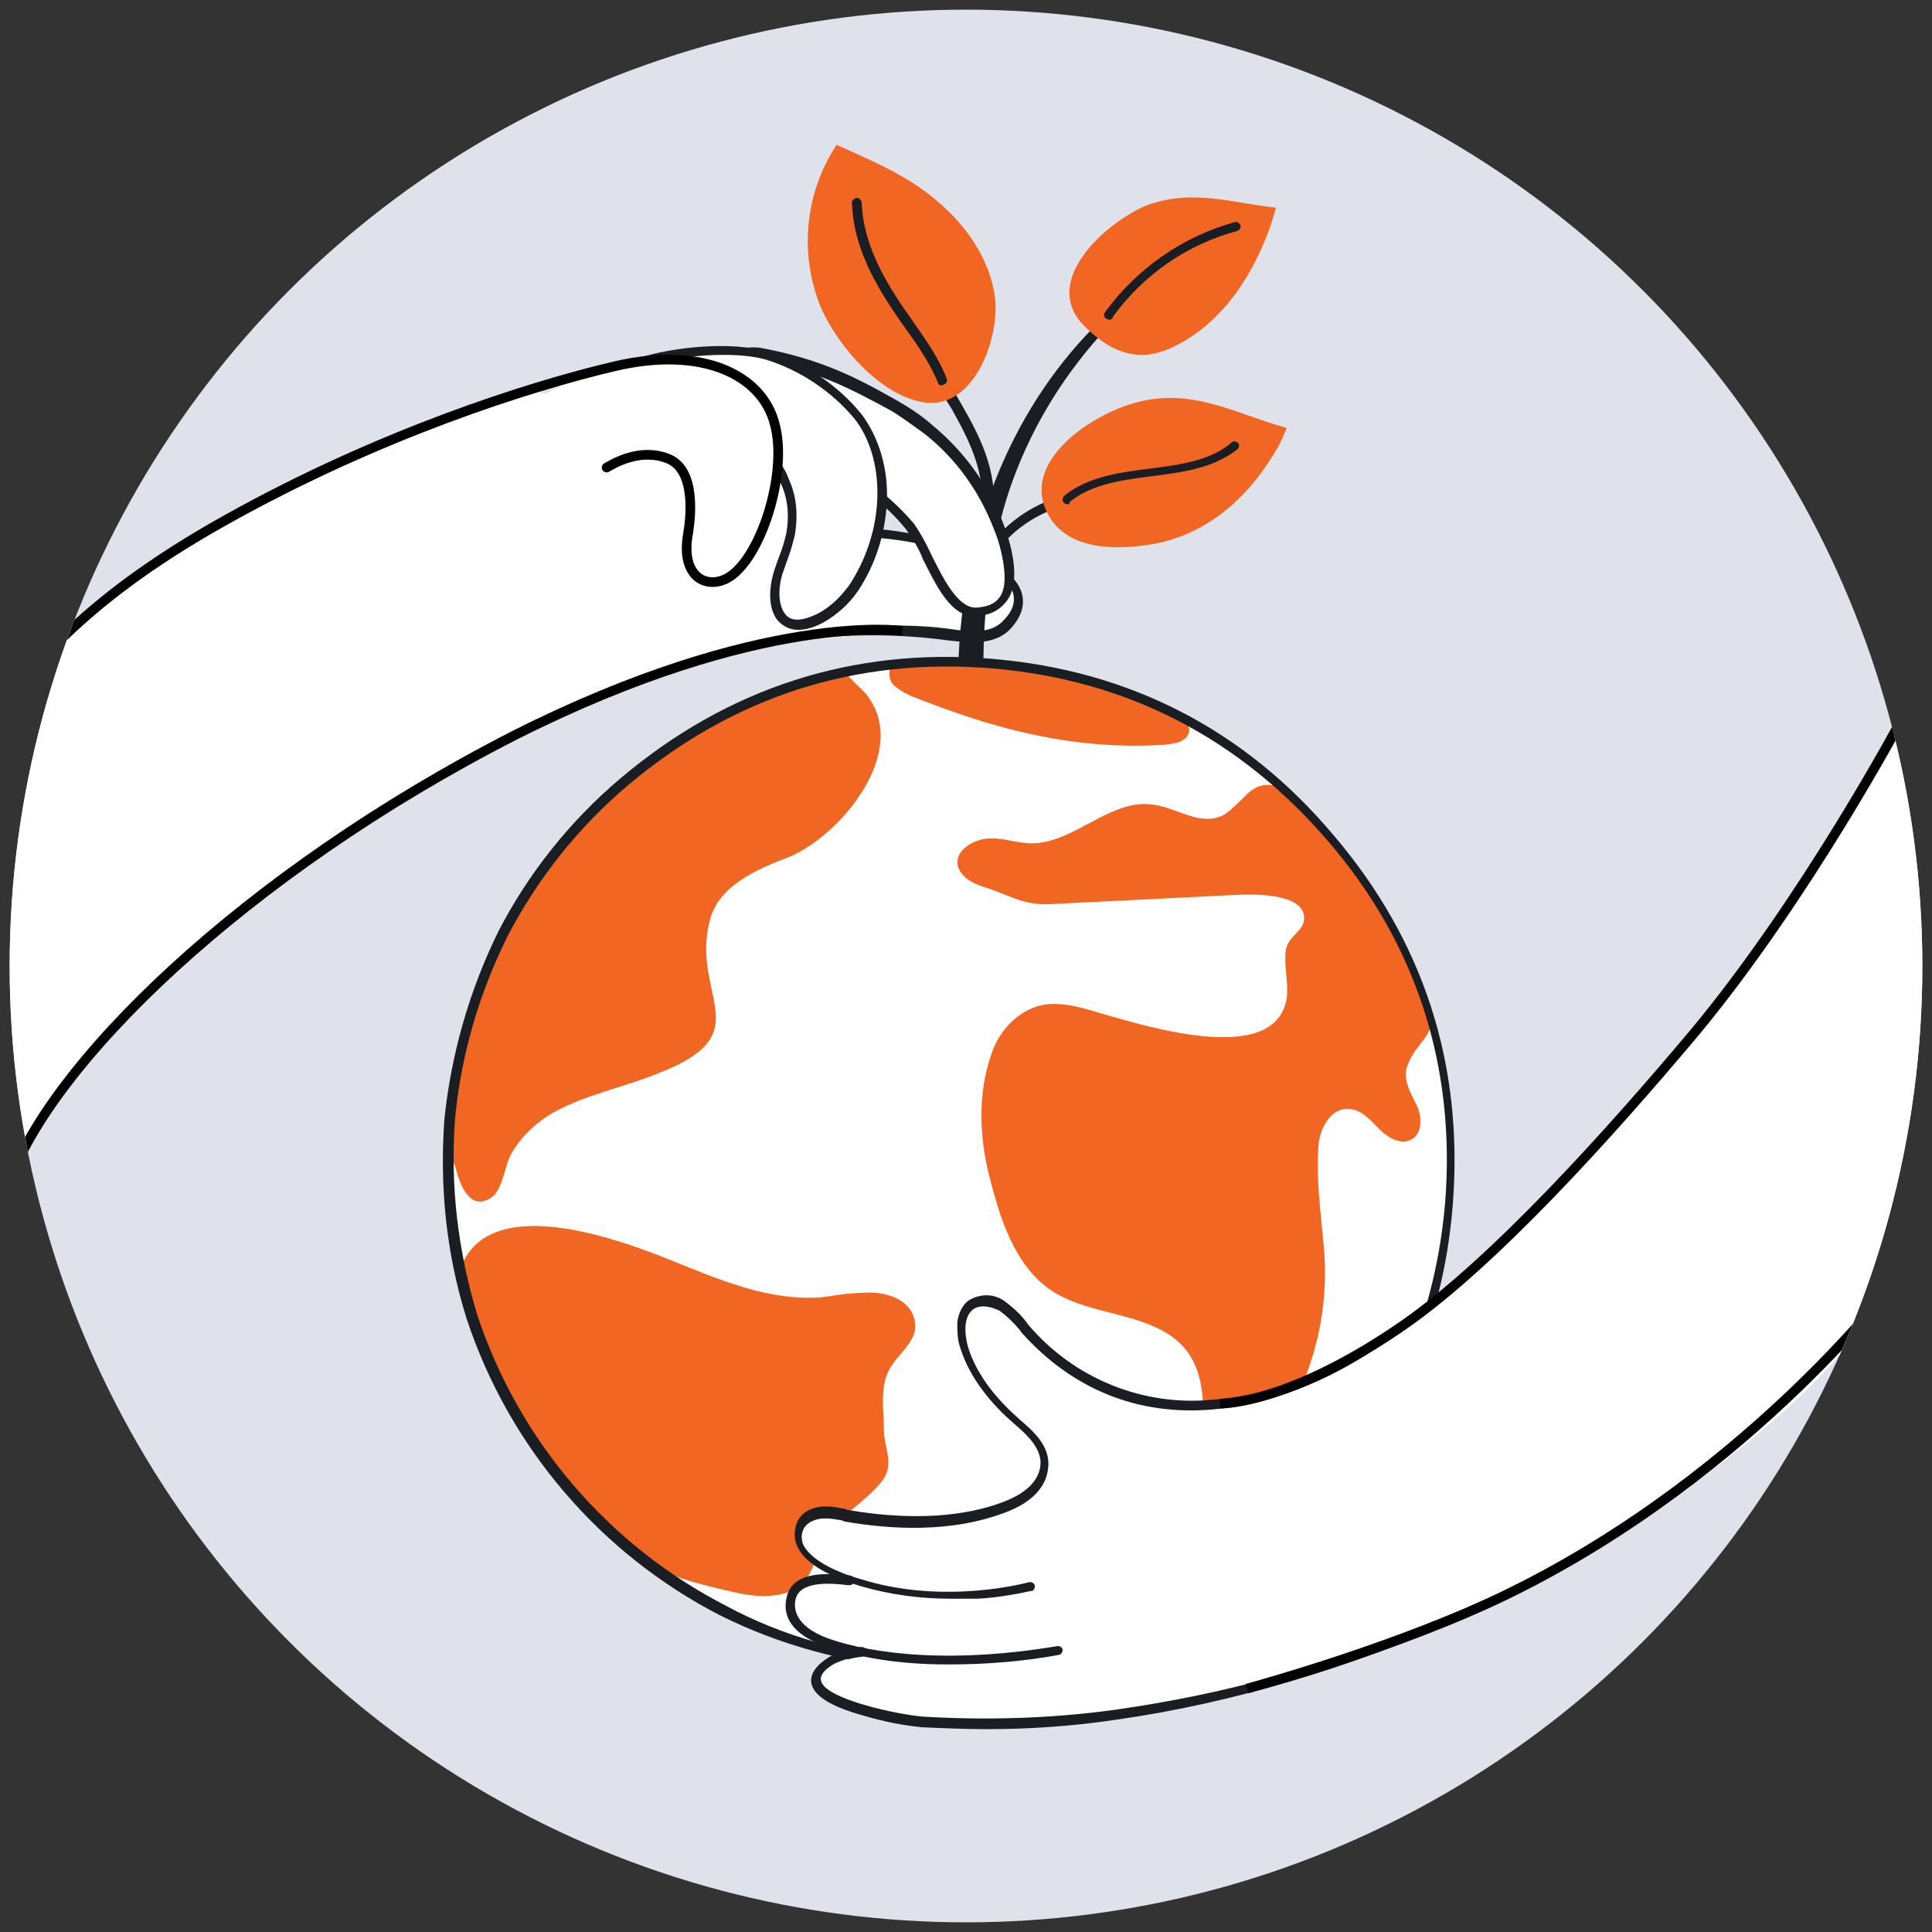
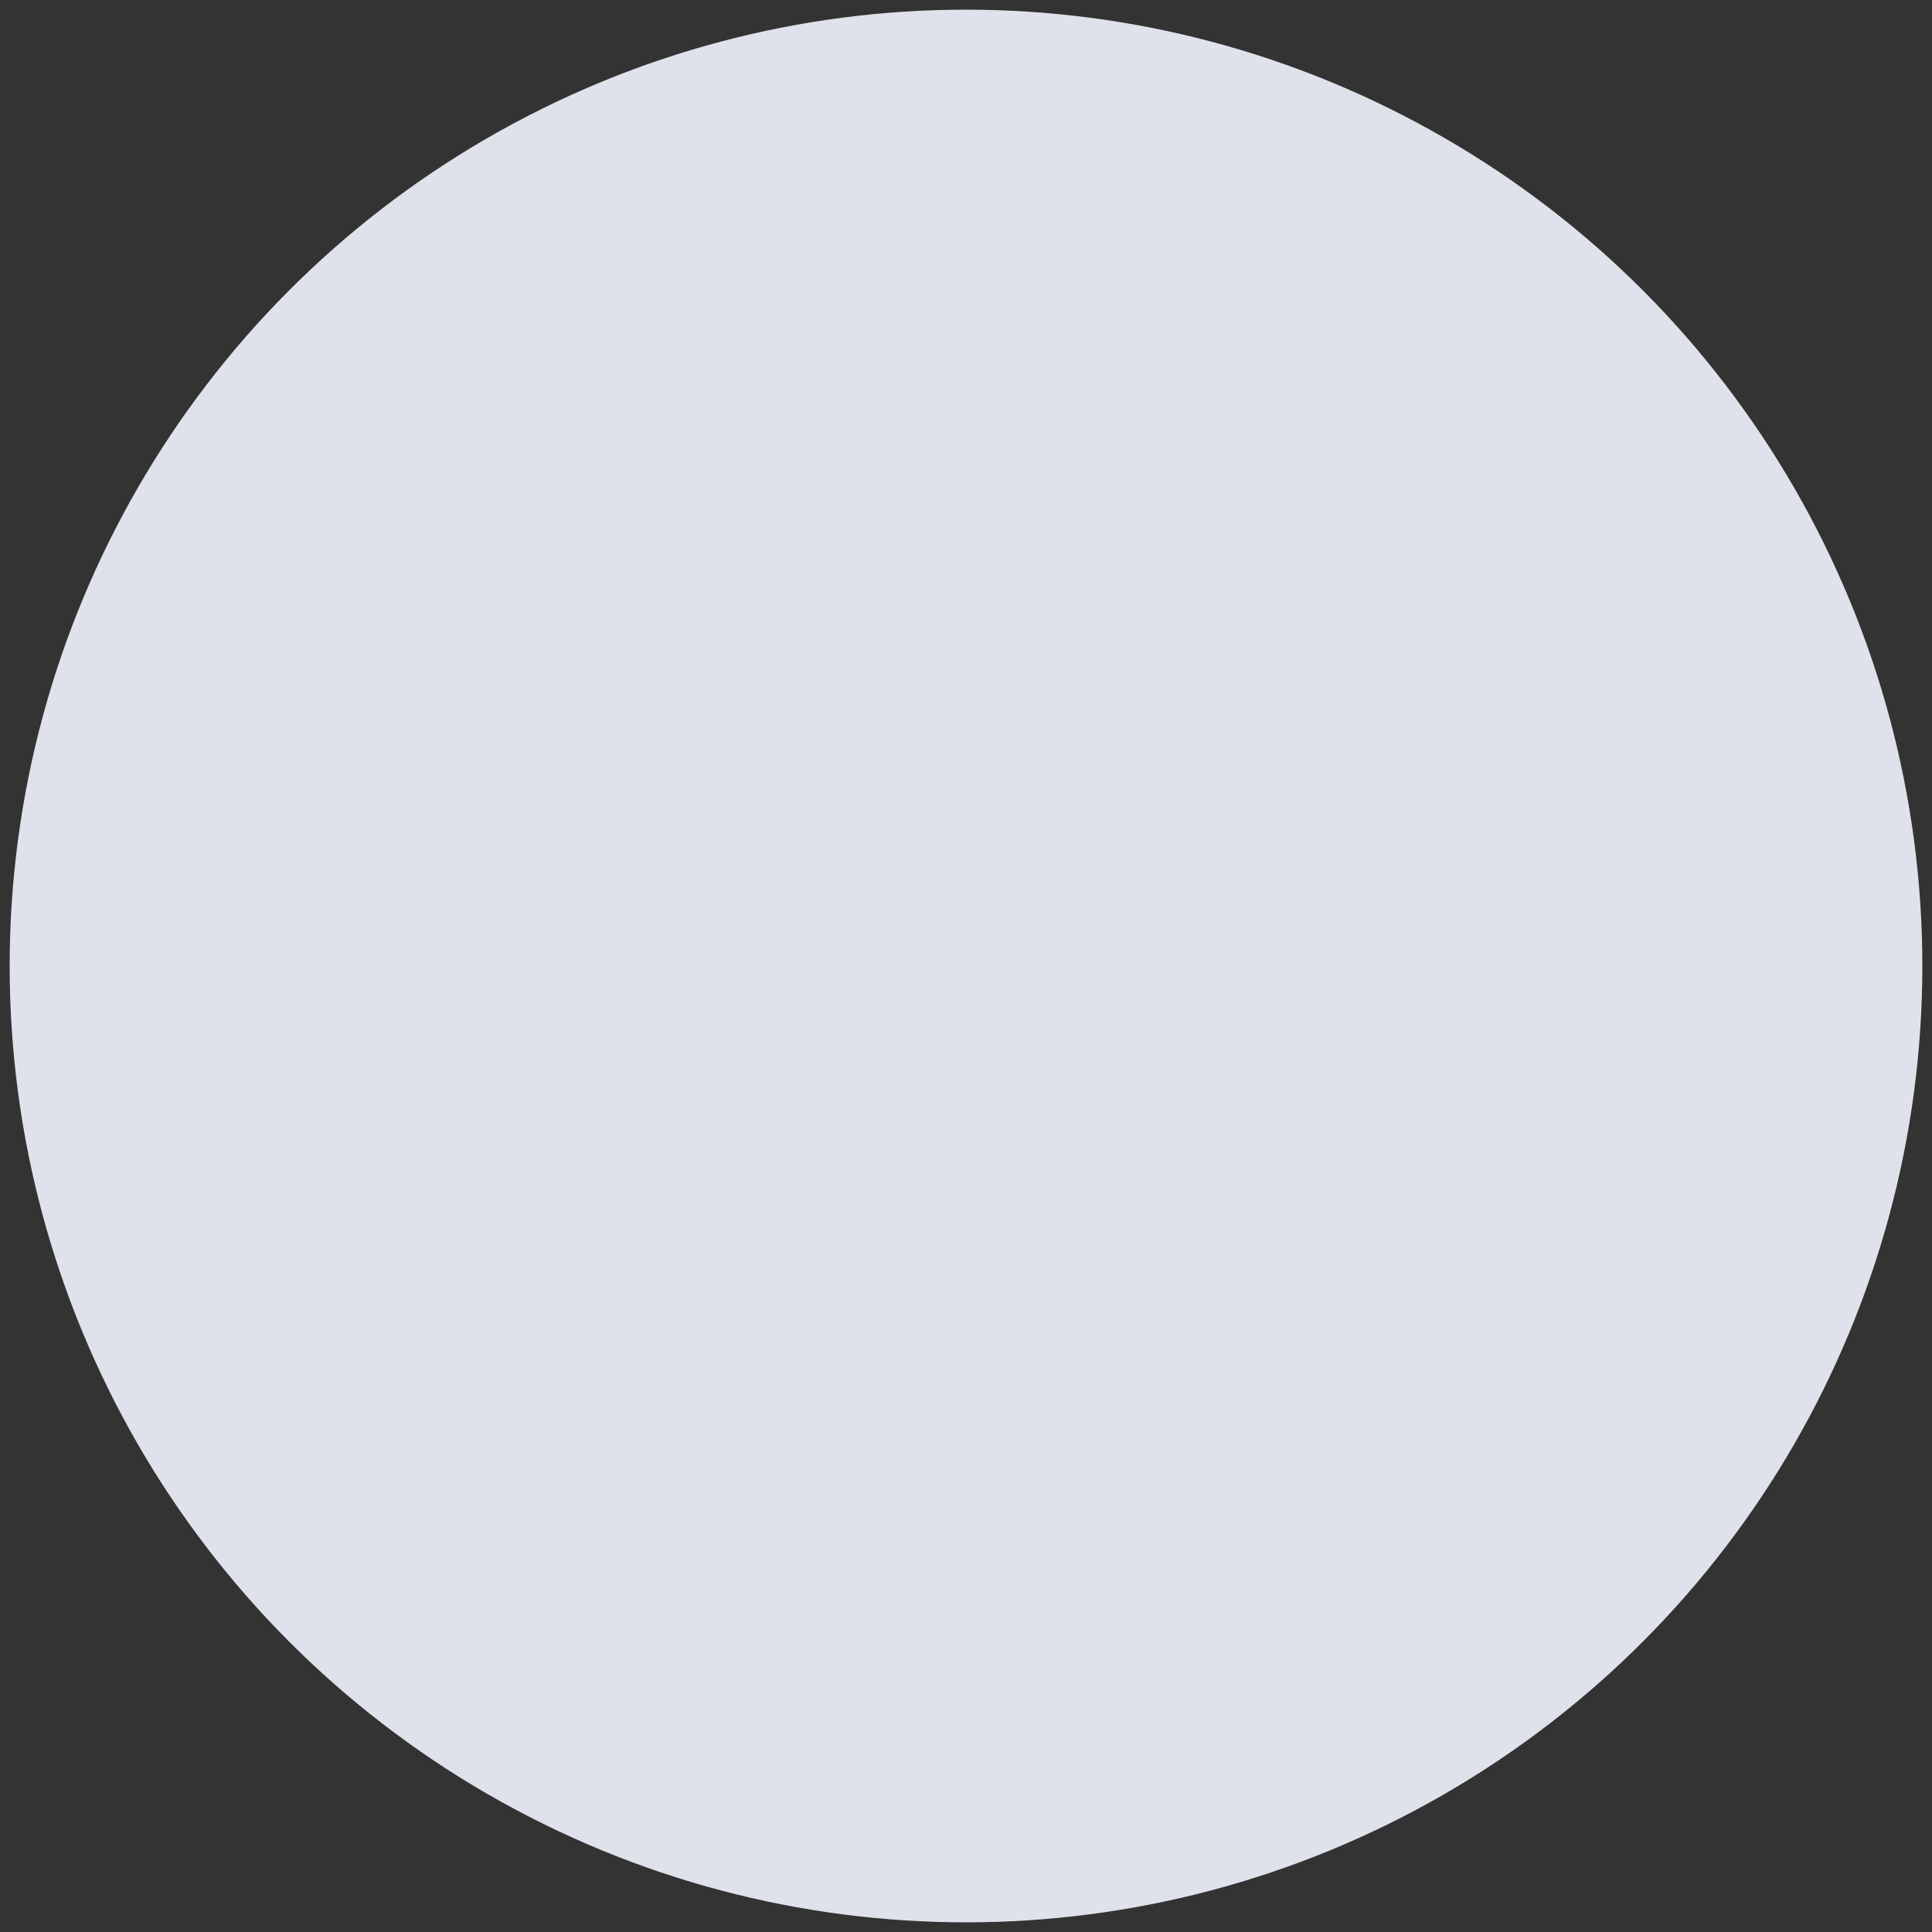
<svg xmlns="http://www.w3.org/2000/svg" xmlns:xlink="http://www.w3.org/1999/xlink" version="1.1" id="Layer_1" x="0px" y="0px" viewBox="0 0 200 200" style="enable-background:new 0 0 200 200;" xml:space="preserve">
  <rect x="0" y="0" width="200" height="200" fill="#333333" stroke="none" />
  <style type="text/css">
	.st0{fill:#DFE2EA;}
	.st1{clip-path:url(#SVGID_2_);}
	.st2{fill:#FFFFFF;}
	.st3{fill:#1A1E22;}
	.st4{fill:#F16623;}
	.st5{fill:none;stroke:#000000;stroke-linecap:round;stroke-miterlimit:10;}
	.st6{fill:none;stroke:#000000;stroke-miterlimit:10;}
</style>
  <g>
    <circle class="st0" cx="100" cy="100" r="99" />
    <g>
      <defs>
-         <circle id="SVGID_1_" cx="100" cy="100" r="99" />
-       </defs>
+         </defs>
      <clipPath id="SVGID_2_">
        <use xlink:href="#SVGID_1_" style="overflow:visible;" />
      </clipPath>
      <g class="st1">
        <g>
          <path class="st2" d="M36.1,86.1c-6.1,4.8-25,17.5-35.5,36c0,0-15.8,6.6-18.7-4.5c-2.5-9.7,3-35,22.7-49.6      c12.9-15.3,38.8-23.2,50.1-27.7c0,0,28.4,7.9,28.5,8.4c0.9,3.5,1.9,7,2.1,6.9c4.8-0.8,7.9-0.4,12.6,1.1      c2.8,0.9,10.5,3.7,6.4,8.1c-1.5,1.6-3.9,1.3-6,1c-6.9-0.9-21.5,0-32.8,4.9C65.5,70.7,42.2,81.3,36.1,86.1z" />
          <g>
            <g>
              <path class="st3" d="M99.5,69.1c0.4-13.1,4.9-25.6,13.8-34.7c-9,10.2-12.1,21.5-12.1,34.8L99.5,69.1z" />
              <path class="st3" d="M101.2,69.6L101.2,69.6l-1.6-0.1c-0.1,0-0.2-0.1-0.3-0.2c-0.1-0.1-0.1-0.2-0.1-0.3        c0.4-13.8,5.3-26.2,13.9-35c0.2-0.2,0.5-0.2,0.7,0s0.2,0.5,0.1,0.7c-4.2,4.7-7.4,10.1-9.4,16c-1.8,5.4-2.7,11.5-2.7,18.4        C101.6,69.4,101.4,69.7,101.2,69.6L101.2,69.6z M100,68.7h0.6c0-4.2,0.4-8.4,1.2-12.5C100.8,60.2,100.2,64.4,100,68.7z" />
            </g>
            <path class="st3" d="M102.1,54L102.1,54c-0.3-0.1-0.5-0.3-0.5-0.6l0,0c0.6-4.5-1.5-8.2-3.1-11.1c-0.6-0.9-1.1-1.8-1.4-2.7       c-0.1-0.2-0.1-0.5,0.2-0.7c0.2-0.1,0.5-0.1,0.7,0.2c0,0,0,0.1,0.1,0.1c0.3,0.8,0.9,1.7,1.4,2.6c1.7,3,3.9,6.8,3.3,11.7       C102.5,53.7,102.3,54,102.1,54z" />
            <path class="st3" d="M100.5,61.6C100.4,61.6,100.4,61.6,100.5,61.6c-0.4-0.1-0.5-0.3-0.4-0.6c1.4-4.5,4.9-8.1,9.4-9.5       c0.2-0.1,0.6,0,0.6,0.3c0.1,0.3,0,0.6-0.3,0.6c-0.1,0-0.1,0-0.1,0.1c-4.2,1.3-7.5,4.7-8.8,8.9       C100.9,61.5,100.8,61.6,100.5,61.6z" />
            <path class="st4" d="M131.1,24.5c-1.6,4-4,7.8-7.7,10.3c-2.8,1.8-6.5,3.7-11.2-1.1c-4.5-4.6,2.2-10.6,6.4-12.4       c4.7-1.8,8.9-0.3,13.5,0.2C131.8,22.5,131.5,23.5,131.1,24.5z" />
            <path class="st4" d="M131.6,47.4c-2.6,4.2-6.4,7.5-11.2,8.7c-3.5,0.8-9.1,1.2-11.5-2.2c-4.1-5.9,4.5-11.4,9.4-12.4       c5.5-1.2,9.8,1.4,14.9,2.8C132.8,45.3,132.3,46.4,131.6,47.4z" />
            <path class="st4" d="M103,30.8c-0.5-3.9-2.9-7.4-6-10c-3-2.6-6.8-4.2-10.4-5.8c-3.3,5-3.9,11.3-1.6,16.9c1.8,4,6.3,9.3,11,9.8       C101,42.1,103.5,34.8,103,30.8z" />
            <path class="st3" d="M97.5,39.9c-0.2,0-0.4-0.1-0.4-0.3c-0.7-1.7-1.9-3.6-3.3-5.5c-2.6-3.7-5.4-7.9-5.6-13       c-0.1-0.3,0.2-0.5,0.4-0.6c0.3-0.1,0.5,0.2,0.6,0.4c0,0.1,0,0.1,0,0.1c0.2,4.8,2.9,8.9,5.4,12.4c1.4,2,2.7,3.9,3.4,5.8       c0.1,0.2,0,0.5-0.3,0.6l0,0C97.6,39.9,97.5,39.9,97.5,39.9z" />
            <path class="st3" d="M114.8,33.1c-0.1,0-0.2-0.1-0.3-0.1c-0.2-0.2-0.3-0.4-0.1-0.7c3.3-4.5,8-7.8,13.4-9.3       c0.3-0.1,0.5,0.1,0.6,0.3c0.1,0.3-0.1,0.5-0.3,0.6l0,0c-5.2,1.4-9.7,4.5-12.9,8.9C115.2,33,115,33.1,114.8,33.1z" />
            <path class="st3" d="M110.5,52.2c-0.2,0-0.3-0.1-0.4-0.2c-0.2-0.2-0.1-0.5,0.1-0.7c2.5-2,5.8-2.4,8.9-2.8       c3.1-0.4,6.2-0.8,8.4-2.7c0.2-0.2,0.5-0.1,0.7,0.1c0.1,0.2,0.1,0.4-0.1,0.6c-2.5,2-5.8,2.4-8.9,2.8s-6.1,0.8-8.4,2.6       C110.7,52.2,110.6,52.2,110.5,52.2z" />
          </g>
          <g>
            <path class="st3" d="M76.5,67c8.5-2.1,15.8-2.7,21.8-1.9c1.9,0.3,4.3,0.6,5.6-0.9c0.9-0.9,1.2-1.8,1-2.7       c-0.3-1.2-1.8-2.9-7.2-4.6c-5.1-1.4-10.5-1.8-15.7-0.7c-0.3,0.1-0.5-0.1-0.6-0.3c-0.1-0.3,0.1-0.5,0.3-0.6h0.1       c5.4-1.1,11-0.8,16.2,0.9c4.7,1.5,7.3,3.3,7.8,5.3c0.3,1.2-0.1,2.4-1.2,3.6c-1.7,1.8-4.4,1.4-6.4,1.2       c-5.9-0.8-13.4-0.9-21.8,1.1" />
            <g>
              <path class="st2" d="M96,44.5c3.3,2.7,5.8,6.2,7.3,10.1c1.2,2.9,2.5,8.6-2.3,8.7c-3.3,0.1-5-6.8-6.8-8.9        c-2.3-2.7-5.1-4.8-8.4-6.3c-1.5-0.7-3.3-0.9-4.7-1.7c-1.6-0.9-3-2.7-4.1-4.3c-0.6-0.8-1.1-1.9-0.9-2.9s-2.3-1.9-1.3-2.1        c1.1-0.2,2.5-0.8,3.5-0.6c6.2,1.2,9.6,2.9,14.3,5.5C93.8,42.9,94.9,43.7,96,44.5z" />
              <path class="st3" d="M100.9,63.8c-2.5,0-4-3.2-5.4-6c-0.4-1.1-1.1-2.1-1.7-3c-2.2-2.7-5-4.8-8.2-6.2c-0.6-0.3-1.3-0.5-1.9-0.7        c-0.9-0.3-1.9-0.6-2.8-1.1c-1.4-0.8-2.8-2.3-4.3-4.4c-0.6-0.8-1.3-2-0.9-3.3c0.1-0.3-0.6-0.7-0.8-0.9        c-0.4-0.3-0.8-0.6-0.7-1.1c0.1-0.3,0.3-0.5,0.7-0.5c0.3-0.1,0.7-0.2,1.1-0.3c0.8-0.3,1.8-0.4,2.7-0.3c6.4,1.2,10,3.1,14.4,5.6        c1.2,0.7,2.4,1.5,3.4,2.4l0,0c3.3,2.7,5.9,6.3,7.4,10.3c0.6,1.6,1.9,5.6,0.4,7.8C103.5,63.2,102.5,63.7,100.9,63.8L100.9,63.8        z M75.5,37.6c0.6,0.4,1.3,1.1,1.1,1.9c-0.2,0.7,0.1,1.5,0.8,2.5c1.4,2,2.7,3.4,4,4.1c0.8,0.4,1.7,0.8,2.6,1        c0.7,0.2,1.4,0.4,2.1,0.7c3.3,1.4,6.2,3.7,8.5,6.4c0.7,1,1.3,2.1,1.8,3.2c1.2,2.4,2.7,5.5,4.6,5.5h0.1        c1.2-0.1,1.9-0.4,2.4-1.1s0.6-1.8,0.4-3.3c-0.2-1.3-0.5-2.5-1-3.7c-1.5-3.9-3.9-7.3-7.2-9.9l0,0c-1.1-0.8-2.2-1.6-3.3-2.3        c-4.4-2.4-7.8-4.2-14-5.4c-0.8-0.1-1.6,0.1-2.3,0.3L75.5,37.6z" />
            </g>
            <g>
              <path class="st2" d="M78,46c-2.2-1.3-5-1.5-7.4-2.4c-2.1-0.8-5.2-2.1-4.7-4.7c0.2-1.1,0.3-1.4,0.3-1.4        c3.4-1.2,9.6-1.8,13.1-0.7c3.7,1.1,7,3.3,9.5,6.3c3.8,4.9,2.9,12.9-0.6,17.7c-0.8,1.3-2,2.3-3.3,3.1c-4.2,2.2-5.4-1.2-4.4-4.7        c0.4-1.3,1-2.7,1.3-4C82.6,51.6,81,47.8,78,46z" />
              <path class="st3" d="M82.6,65.2c-0.6,0-1.2-0.2-1.7-0.6c-1.2-0.9-1.5-3-0.8-5.4c0.2-0.6,0.4-1.2,0.6-1.7        c0.3-0.7,0.5-1.5,0.7-2.3c0.3-1.7,0.2-3.4-0.5-5c-0.6-1.6-1.7-2.8-3.2-3.7l0,0c-1.4-0.7-2.8-1.2-4.3-1.5c-1-0.2-2-0.5-3-0.9        c-1.8-0.7-5.6-2.1-5-5.2c0.2-1.1,0.3-1.4,0.3-1.5c0.1-0.2,0.2-0.3,0.3-0.3c3.6-1.2,9.8-1.8,13.4-0.7c3.8,1.1,7.3,3.4,9.8,6.5        c1.8,2.4,2.8,5.7,2.6,9.2c-0.2,3.3-1.2,6.4-3,9.1c-0.9,1.3-2.1,2.4-3.5,3.2C84.4,64.9,83.5,65.2,82.6,65.2z M66.6,37.9        c-0.1,0.2-0.1,0.6-0.2,1.2c-0.4,2.1,1.9,3.2,4.4,4.1c0.9,0.3,1.9,0.6,2.9,0.8c1.6,0.3,3.1,0.9,4.5,1.6l0,0        c1.6,0.9,2.9,2.4,3.5,4.1c0.8,1.8,0.9,3.7,0.6,5.6c-0.2,0.8-0.4,1.6-0.7,2.4c-0.2,0.6-0.4,1.1-0.6,1.7c-0.6,2-0.3,3.7,0.5,4.4        s2.2,0.2,3.2-0.3c1.3-0.7,2.3-1.7,3.2-2.9c1.7-2.6,2.7-5.5,2.9-8.6c0.2-3.3-0.6-6.4-2.3-8.6c-2.4-2.9-5.7-5.1-9.3-6.2        C75.9,36.3,70.1,36.8,66.6,37.9z" />
            </g>
            <g>
              <path class="st2" d="M64.6,48.1c2.1-0.9,4.4-0.5,6,1.1c1.9,2.1,0.9,4.3,0.8,6.7c-0.1,2.3,0.8,5.4,3.8,4.6        c2.1-0.6,2.9-4.5,3.7-6.2c1.4-3.1,2-7.8,0.9-10.9c-1.4-4.2-4.6-5.1-9.4-5.8c-5.8-0.9-12.1,2-15.8,4.2l3.8,10L64.6,48.1z" />
            </g>
          </g>
          <g>
            <path class="st2" d="M94.3,172.2c-14.3-1.3-26.2-7.2-35.5-18.1c-9.4-11-13.3-23.8-12.4-38.2c1.4-14,7.3-25.8,18.1-35       c11-9.4,23.8-13.5,38.2-12.3c14.1,1.2,25.8,7.3,35,18c9.3,10.9,13.4,23.6,12.3,37.8c-1.1,14.2-7.2,26.1-18,35.3       S108.4,173.1,94.3,172.2z" />
            <g>
              <path class="st4" d="M109.1,69.7c-3.1-0.6-6.2-1-9.4-1.1c-0.1,0-0.2,0-0.3-0.1c-2.4-0.1-4.7,0-7.1,0.3        c-0.4,0.7-0.3,1.7,0.3,2.2s1.3,0.9,2.1,1.2c1,0.4,2.1,0.8,3.2,1.2c7.4,2.7,14.8,4.2,22.6,3.7c0.9-0.1,1.9-0.2,2.4-0.9        c0.4-0.6,0.2-1.1-0.3-1.7c-3.6-1.9-7.4-3.3-11.3-4.3C110.5,70,109.9,69.8,109.1,69.7z" />
              <path class="st4" d="M58.8,154.2c2.1,2.5,4.4,4.8,7,6.8c2.6,2.1,7,3.1,10.1,3.8c1.7,0.4,3.4,0.6,5.1,0.2c3-0.8,3-2.9,4.2-5.3        c1.3-2.7,4.4-4.1,6.2-6.5c1.2-1.7,0.1-3.4,0.1-5.2s-0.4-4.1,0.4-5.9c0.9-2.1,3.7-3.4,2.6-6c-0.6-1.5-2.4-2.2-4.2-2.3        c-1.3,0-2.6,0.1-3.9,0.3c-0.4,0.1-0.9,0.1-1.4,0.2c-5.5,0.4-10.7-1.9-15.7-3.9c-5.7-2.3-19.3-7.2-21.8,1.4        c0,0.1-0.1,0.2-0.1,0.3C49.4,140.2,53.2,147.8,58.8,154.2z" />
-               <path class="st4" d="M73.2,99.8c-0.2-1.6-0.1-3.1,0.3-4.6c0.9-3.5,4.8-5.2,8.2-6.5c5.3-2.2,12.6-10.9,8-16.8        c-0.7-0.8-1.6-1.5-2.2-2.3l-2.7,0.6c-7.5,2.1-14.5,5.7-20.3,10.9c-10.8,9.2-16.6,21-18.1,35c-0.1,1.1-0.1,2.1-0.1,3        c0.4,0.6,0.7,1.3,0.9,1.9c0.4,1.7,1.5,4.4,3.6,3c1.3-0.8,1.4-3.4,2.2-4.7c1.1-1.8,2.6-3.2,4.4-4.2c3.3-1.8,7-2.5,10.5-3.9        C76.6,107.9,73.8,104.9,73.2,99.8z" />
              <path class="st4" d="M137.1,129.8c-0.3-3.8-0.9-7.5-0.6-11.4c0.2-1.8,1.4-3.8,3.2-3.6c1.3,0.1,2.2,1.2,3.1,2.1s2.3,1.7,3.4,1        c1.1-0.7,1-2.4,0.4-3.6s-1.3-2.4-1-3.7c0.6-2,2-2.8,2.5-4.3c-2.1-7.2-5.7-13.9-10.6-19.5c-1.6-1.9-3.4-3.7-5.3-5.4        c-1.1-0.3-2.1-0.2-3.2,0.9c-0.7,0.7-1.4,1.4-2.2,2c-0.2,0.1-0.4,0.2-0.7,0.3c-2.2,0.7-4.4-1-6.7-1.3c-4.4-0.7-8.2,4-12.6,4        c-1.5,0-3-0.6-4.5-0.5s-3.2,1.1-3.2,2.5c0.1,1.3,1.4,2.1,2.7,2.5c2.6,0.8,4,1.9,6.8,1.8l18.1-0.9c1.8-0.1,8.4-0.6,8.3,2.4        c0,1.3-1.7,1.8-1.9,3.3c-0.2,1.6,0.3,3.3,0.1,4.9c-1.1,7.2-14.6,2.9-18.9,1.7c-2-0.6-4.1-1.3-6.2-1c-2.7,0.5-4.7,2.7-5.5,5.2        c-1.4,4-1.2,8.6-0.2,12.5c1.1,4.4,2.6,9.2,6.3,11.8c3.5,2.4,8.3,2.3,11.9,4.4c4.8,2.8,3.8,7.8,4.1,12.7        c-0.1,0.7,0.2,1.4,0.6,2.1c1.2,1.3,3.4,0,4.6-1.4C135.1,145.2,137.6,137.5,137.1,129.8z" />
            </g>
-             <path class="st3" d="M97.9,172.8c-1.2,0-2.4-0.1-3.6-0.1l0,0c-6.9-0.6-13.6-2.4-19.8-5.5c-12.4-6.4-21.8-17.4-26.2-30.7       c-2.1-6.7-2.8-13.6-2.3-20.6l0,0c0.7-6.8,2.6-13.4,5.6-19.5c3.1-6,7.4-11.4,12.6-15.8c11.1-9.4,24.1-13.6,38.5-12.4       c14.2,1.2,26.1,7.3,35.3,18.2c9.4,11,13.5,23.8,12.4,38.2s-7.3,26.3-18.2,35.6C122.4,168.6,110.9,172.8,97.9,172.8z        M94.4,171.8c6.7,0.4,13.4-0.3,19.9-2.4c6.4-2.1,12.3-5.5,17.4-9.9c10.7-9.2,16.7-21,17.9-35c1.1-14-2.9-26.7-12.1-37.4       c-9.1-10.6-20.7-16.7-34.7-17.9C88.6,68,75.9,72.1,65,81.3c-5.1,4.3-9.3,9.6-12.4,15.5c-3,6-4.9,12.5-5.5,19.1       c-0.5,6.8,0.3,13.6,2.3,20.2c4.3,13,13.5,23.8,25.7,30.1C81,169.4,87.6,171.2,94.4,171.8z" />
          </g>
          <g>
            <path class="st2" d="M197.5,73c-0.8,6.5-27.2,41.6-35.7,49.7c-19.4,19.8-40.4,31.6-55.4,14.9c-0.7-0.9-1.5-1.7-2.4-2.3       s-2.3-0.8-3.2-0.1c-1.3,0.9-1.2,2.9-0.8,4.4c0.8,2.9,3.1,5.6,5.4,7.6c1.3,1.2,3.1,2.7,2.9,4.7s-1.9,3.3-3.7,4       c-5.2,2.1-11.4,2-16.9,1.1c-1.2-0.2-2.4-0.5-3.7,0.1c-0.6,0.2-1,0.7-1.2,1.3c-0.9,2.9,3.7,4.8,6,5.5c-0.3,0-0.7,0.1-0.9,0.1       c-1.8,0-5.2-0.9-5.9,1.6c-0.7,2.5,1.6,4,3.7,4.7c1.3,0.4,2.6,0.8,3.8,1.1l-0.2,0.1c-1.1,0.1-2.1,0.4-3.1,0.9       c-6.4,3.9,7.2,6.2,9.3,6.3c6.7,0.5,13.4,0.2,20-0.7c34.1-5.4,70-26.3,81.1-46.2c-0.2-5.7,7.5-20.6,6-26.1       C200.8,98.5,197.5,73,197.5,73z" />
            <path class="st3" d="M149.7,168.2c-9.8,4.3-22,8.1-34,9.8c-4.6,0.7-9.1,1-13.6,1c-2.3,0-4.5-0.1-6.7-0.2c-2-0.2-4-0.6-6-1.2       c-3.3-0.9-5.1-2-5.4-3.3c-0.2-0.9,0.4-1.9,1.9-2.8c1-0.6,2.1-0.9,3.3-1c0.3,0,0.5,0.2,0.5,0.4s-0.1,0.4-0.4,0.5       c-1,0.1-2,0.4-2.9,0.8c-0.7,0.4-1.6,1.1-1.4,1.8c0.4,1.9,8,3.5,10.5,3.7c6.7,0.4,13.3,0.2,19.9-0.7c11.9-1.7,21.1-4.4,33-9" />
            <path class="st3" d="M98.3,172.3H98c-4.9,0-9.1-0.7-12.6-1.9c-3.2-1.1-4.6-3-3.9-5.3c0.8-2.6,4.5-2.2,6.4-2H88       c0.3,0,0.4,0.3,0.4,0.6s-0.3,0.4-0.5,0.4l0,0h-0.1c-1.6-0.2-4.8-0.5-5.4,1.3c-0.3,1-0.2,2.9,3.3,4.2c2.8,1,10.6,3,23.8,0.8       c0.3,0,0.5,0.2,0.5,0.4s-0.1,0.4-0.3,0.5C105.9,172,102.1,172.3,98.3,172.3z" />
            <path class="st3" d="M142.7,139.4c-5.5,3.8-11.5,6-17.1,6.5c-7.8,0.7-14.6-2.1-19.8-7.9c-0.1-0.1-0.2-0.3-0.3-0.4       c-0.6-0.7-1.2-1.3-2-1.9c-0.8-0.4-1.9-0.7-2.7-0.2c-1.3,0.9-0.8,3.2-0.6,3.9c0.5,1.7,1.8,4.4,5.2,7.4l0.1,0.1       c1.4,1.2,3.3,2.8,3,5.1c-0.2,1.9-1.6,3.4-4,4.4c-5.9,2.4-12.5,1.9-17.1,1.1l-0.2-0.1c-1.1-0.2-2.2-0.4-3.2,0.1       c-0.4,0.2-0.8,0.6-0.9,1c-0.2,0.5-0.1,1.1,0.1,1.5c0.7,1.3,2.8,2.6,6,3.5c8.7,2.7,17.2,0.3,17.3,0.3c0.2-0.1,0.6,0.1,0.6,0.3       c0.1,0.2-0.1,0.6-0.3,0.6c-0.1,0-0.1,0-0.1,0c-1.8,0.4-3.7,0.7-5.5,0.8c-0.6,0-1.6,0-2.7,0c-3.2,0-6.3-0.4-9.4-1.3       c-2-0.6-5.5-1.9-6.5-4c-0.4-0.7-0.4-1.5-0.2-2.3c0.2-0.7,0.7-1.3,1.4-1.6c1.3-0.6,2.5-0.3,3.7-0.1l0.2,0.1       c8.1,1.4,13.5,0.3,16.6-1c1.2-0.5,3.2-1.6,3.4-3.6c0.2-1.7-1.4-3.2-2.7-4.3l-0.1-0.1c-2-1.7-4.5-4.5-5.5-7.8       c-0.3-0.8-0.3-1.7-0.3-2.6c0.1-0.9,0.5-1.8,1.2-2.3c1.2-0.7,2.6-0.7,3.7,0.1c0.8,0.6,1.6,1.3,2.2,2.1l0.3,0.4       c4.7,5.5,11.8,8.4,19,7.7c5.5-0.4,11.6-2.5,17-6.1" />
          </g>
        </g>
        <path class="st5" d="M62.8,48.4c0.7-0.4,3.5-2.1,6.4-0.9s2.3,6.2,2,7.9c-0.7,4.2,1.8,5.6,4,4.5c3.5-1.8,6.4-10.9,5-16     c-1.3-5.1-7.5-8.1-16.5-6s-24.5,7.1-40.1,15.8C11.2,60.6,4.9,66.9,0.1,73.3s-1.8,25.6-1.8,25.6" />
        <path class="st6" d="M93.4,65.3c0,0-14.5-2.1-40.1,10.8C25.5,90.3,4.6,110.4,0.6,123.4s-1.8,22.2-1.8,22.2" />
        <path class="st6" d="M129.1,174.8c0,0,15.9-4.3,27.4-10c25.1-12.4,40.1-32.7,40.1-32.7" />
        <path class="st6" d="M126.3,145.3c0,0,7,0.2,19.1-8.2c9.3-6.5,21.2-19.7,30.1-30.3c11.6-14,21.4-32.4,21.4-32.4" />
      </g>
    </g>
  </g>
</svg>